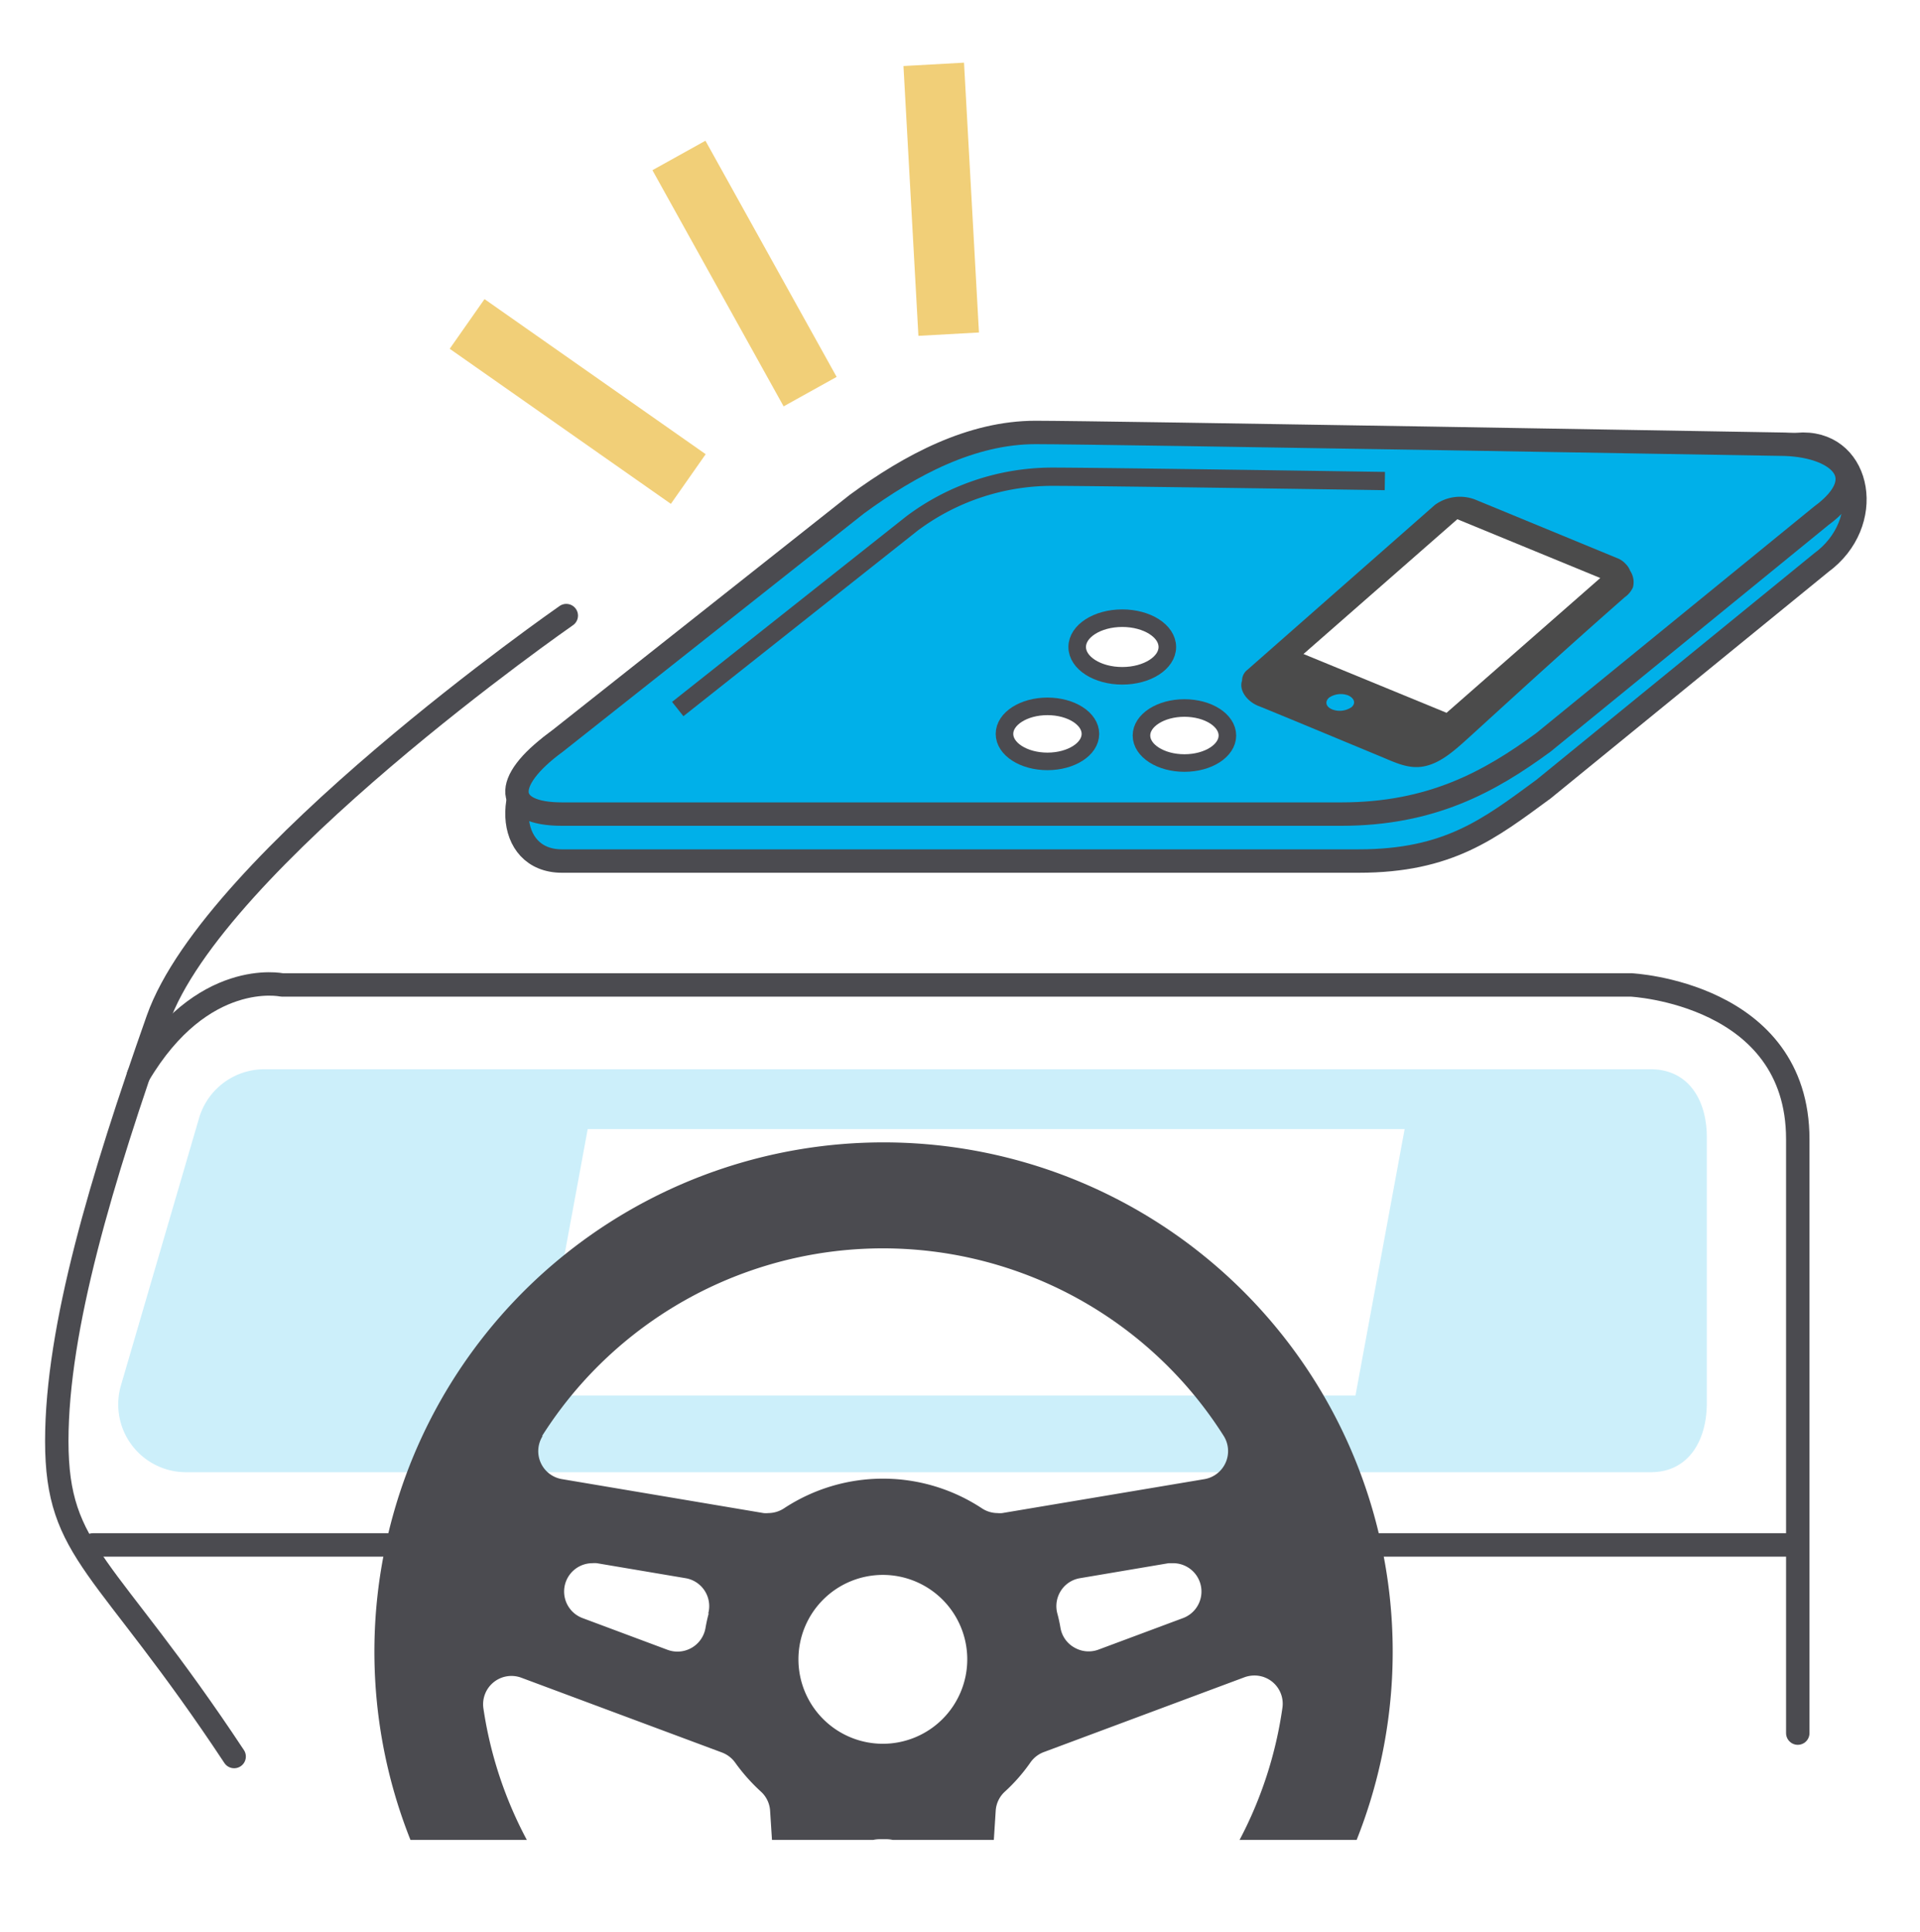
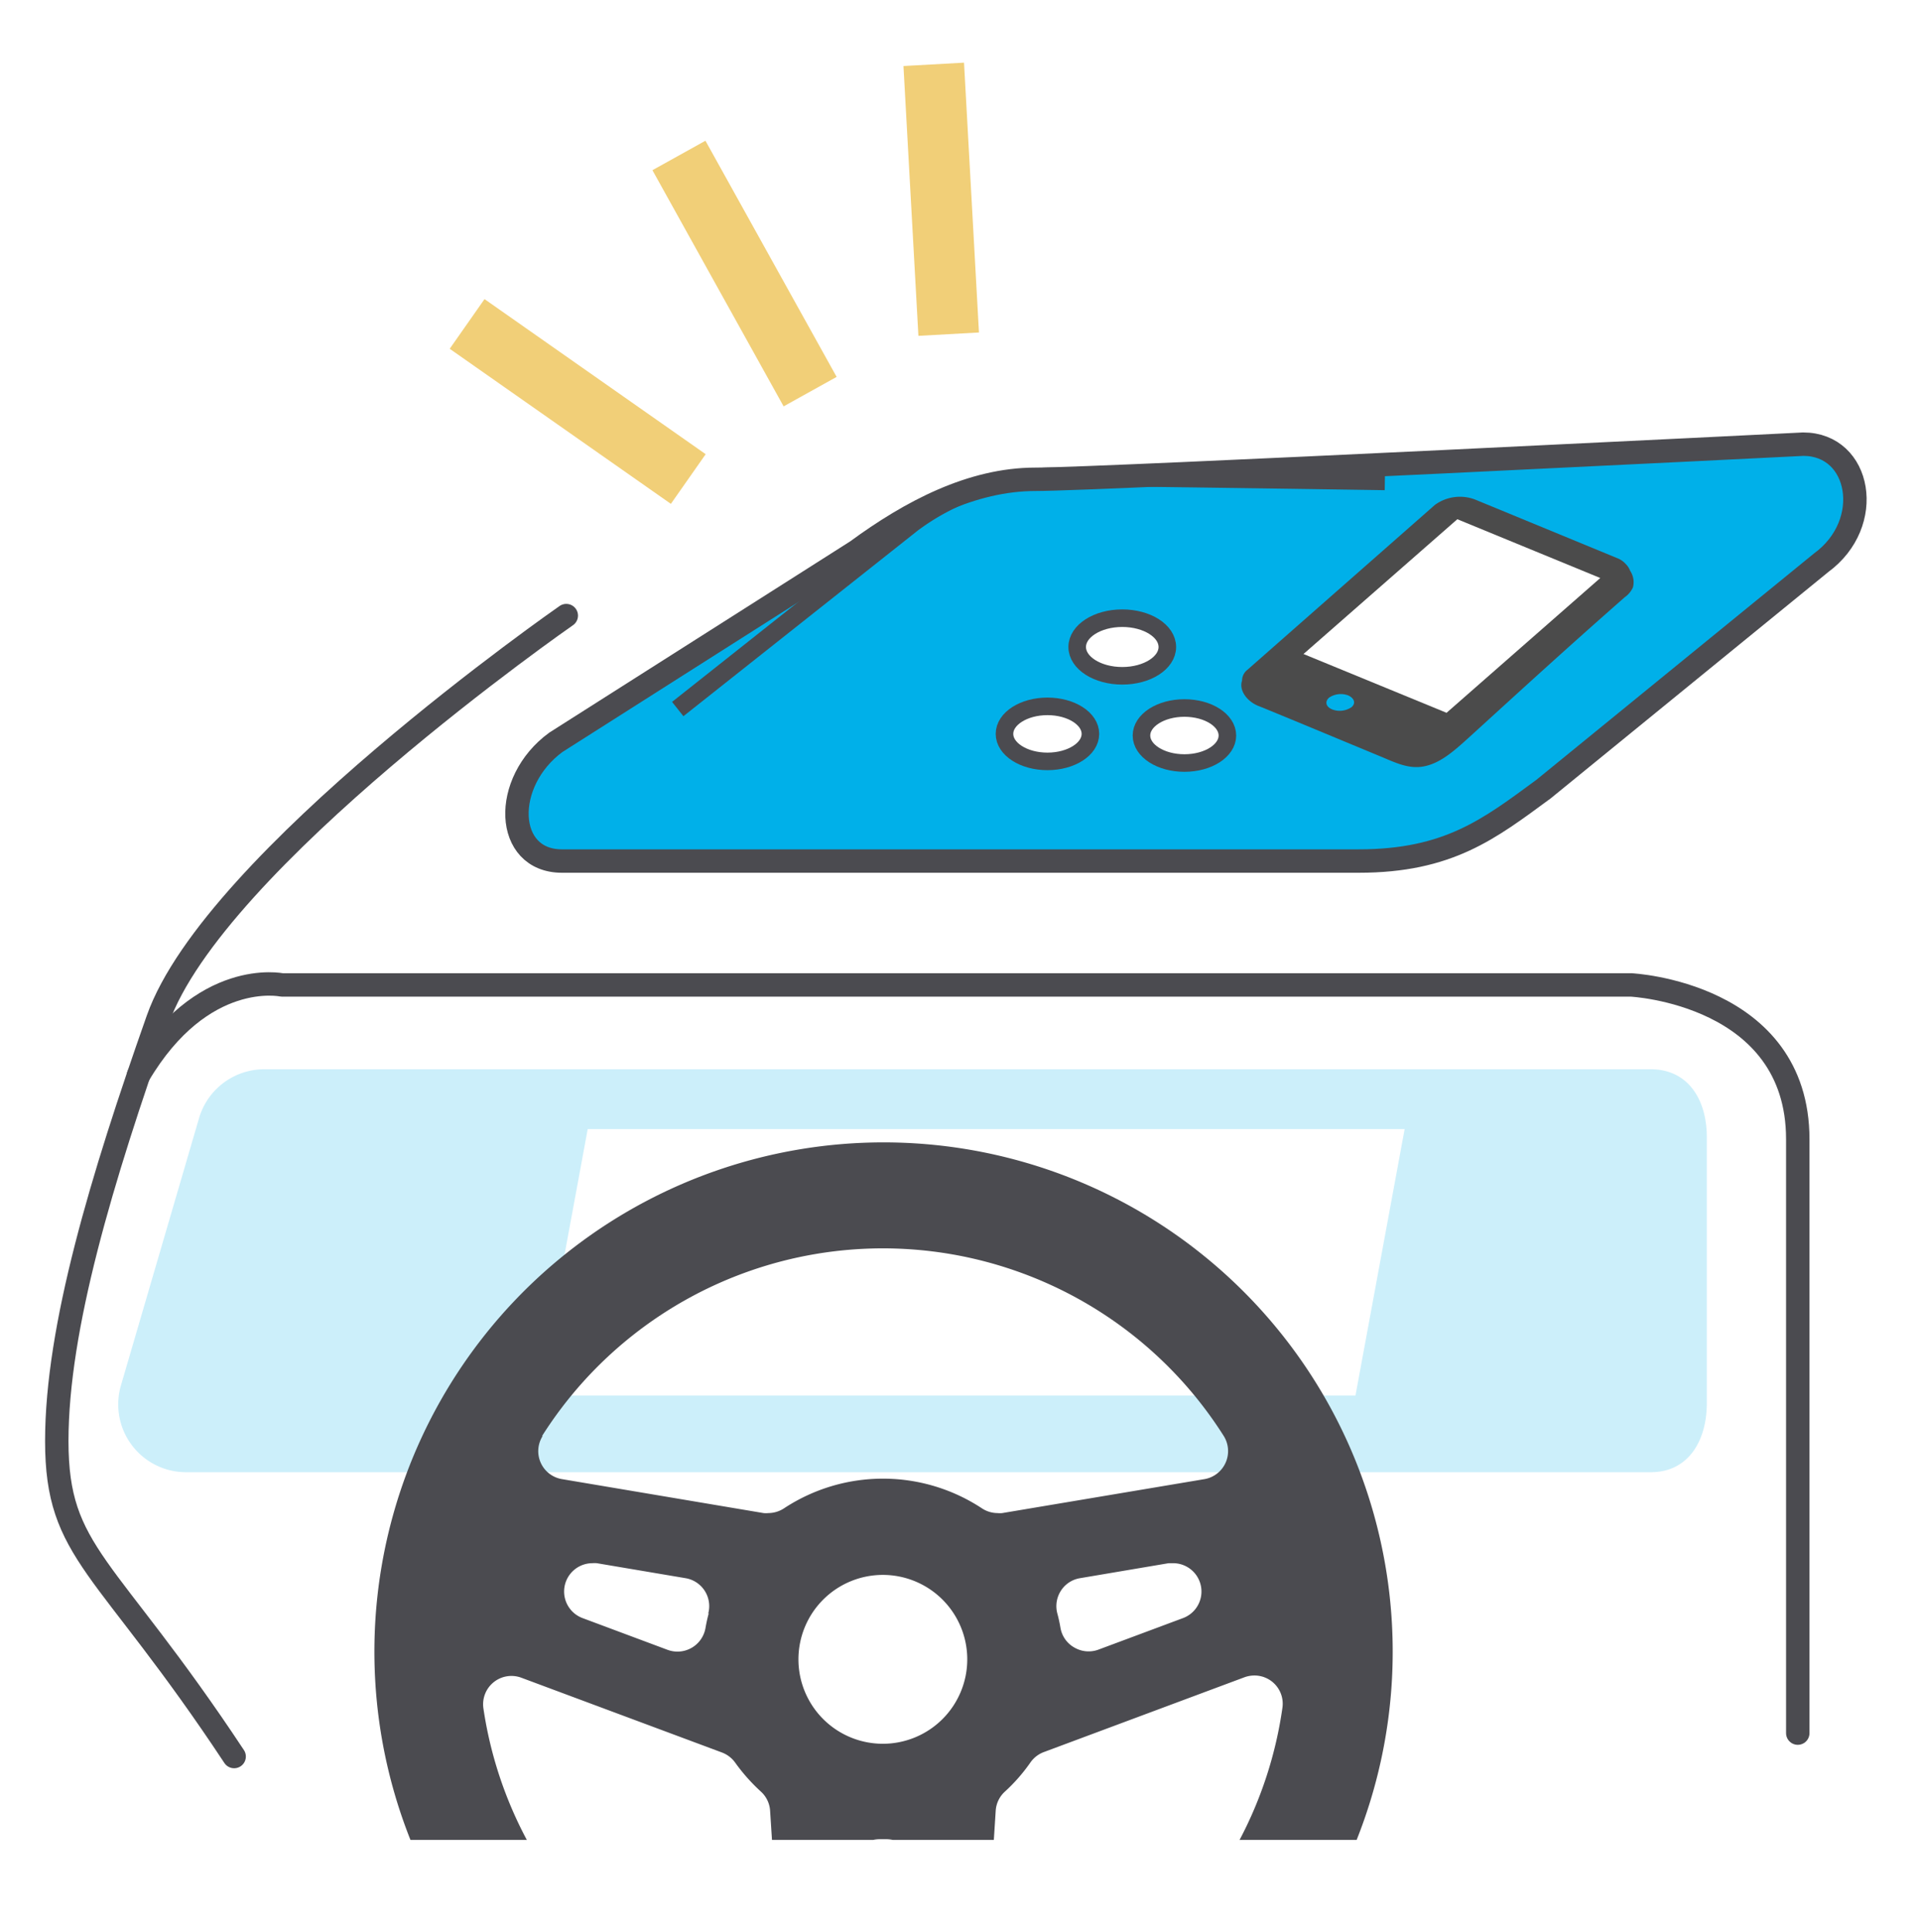
<svg xmlns="http://www.w3.org/2000/svg" viewBox="0 0 164 165">
  <defs>
    <style>.cls-1,.cls-11,.cls-2{fill:#fff;}.cls-11,.cls-2,.cls-3,.cls-5,.cls-6{stroke:#4b4b50;}.cls-11,.cls-2,.cls-3{stroke-linecap:round;}.cls-11,.cls-2,.cls-3,.cls-7{stroke-linejoin:round;}.cls-2,.cls-3,.cls-5{stroke-width:2px;}.cls-3,.cls-6,.cls-7,.cls-8{fill:none;}.cls-4,.cls-5{fill:#00b0e9;}.cls-4{opacity:0.2;}.cls-5,.cls-6{stroke-miterlimit:10;}.cls-6{stroke-width:1.56px;}.cls-7{stroke:#f1cf78;stroke-linecap:square;stroke-width:5.18px;}.cls-9{fill:#4b4b50;}.cls-10{fill:#4b4b4b;}.cls-11{stroke-width:1.5px;}</style>
  </defs>
  <g id="レイヤー_2" data-name="レイヤー 2">
    <g id="レイヤー_1-2" data-name="レイヤー 1">
-       <rect class="cls-1" width="164" height="165" />
      <path class="cls-2" d="M48.37,52.57S18.27,73.48,13.48,87.06s-8.63,26.32-8.63,36S9,133.37,20,150" />
-       <line class="cls-2" x1="7.94" y1="131.93" x2="153.17" y2="131.93" />
      <path class="cls-3" d="M11.83,91.82c5.42-9.17,12.25-7.71,12.25-7.71H139.33s14.23.7,14.23,13.18V148" />
      <path class="cls-4" d="M141,125.72H15.89a5.79,5.79,0,0,1-5.56-7.41L17,95.49a5.81,5.81,0,0,1,5.57-4.18H141c3.2,0,4.79,2.6,4.79,5.8v22.82C145.75,123.13,144.16,125.72,141,125.72Z" />
      <polygon class="cls-1" points="115.78 119.17 46 119.17 50.2 96.42 119.98 96.42 115.78 119.17" />
      <path class="cls-5" d="M116.05,73.53H48c-4.91,0-5.15-6.75-.52-10.14L73.18,47.06c4.62-3.39,9.82-6.13,15.27-6.13s65.58-3,65.58-3c4.91,0,6.15,6.75,1.52,10.13L131.84,67.39C127.22,70.78,123.73,73.53,116.05,73.53Z" />
-       <path class="cls-5" d="M114.57,69.52H48c-4.91,0-5.15-2.74-.52-6.13L73.18,43.06c4.62-3.39,9.82-6.13,15.27-6.13s63.58,1,63.58,1c4.91,0,8.15,2.74,3.52,6.13L131.84,63.39C127.22,66.78,122.25,69.52,114.57,69.52Z" />
      <path class="cls-6" d="M57.89,60.55l20-15.84a20,20,0,0,1,11.91-4c4.25,0,28.49.37,28.49.37" />
      <line class="cls-7" x1="59.25" y1="15.54" x2="67.94" y2="31.18" />
      <line class="cls-7" x1="42.02" y1="29.15" x2="56.67" y2="39.42" />
      <line class="cls-7" x1="79.9" y1="8.08" x2="80.89" y2="25.95" />
      <path class="cls-8" d="M80.67,160.1h-.54a2.48,2.48,0,0,0-.54.06h1.66a2.51,2.51,0,0,0-.55-.06Z" />
-       <path class="cls-8" d="M63.59,137.8,56,136.52a2.69,2.69,0,0,0-.4,0,2.42,2.42,0,0,0-.84,4.68L62,143.88A2.42,2.42,0,0,0,65.26,142c.07-.41.16-.83.27-1.23a2.42,2.42,0,0,0-1.94-3Z" />
      <path class="cls-8" d="M70,156a15.83,15.83,0,0,1-2.19-2.5,2.45,2.45,0,0,0-1.13-.88l-17.15-6.39a2.42,2.42,0,0,0-3.24,2.61A34.52,34.52,0,0,0,50,160.16h21l-.16-2.49A2.43,2.43,0,0,0,70,156Z" />
-       <path class="cls-8" d="M113.66,146.65a2.4,2.4,0,0,0-1.51-.53,2.5,2.5,0,0,0-.85.15l-17.14,6.39a2.42,2.42,0,0,0-1.14.88,14.87,14.87,0,0,1-2.19,2.5,2.43,2.43,0,0,0-.78,1.63l-.16,2.49h21a34.28,34.28,0,0,0,3.66-11.28A2.42,2.42,0,0,0,113.66,146.65Z" />
      <circle class="cls-8" cx="80.42" cy="144.71" r="7.2" transform="translate(-78.77 99.25) rotate(-45)" />
      <path class="cls-8" d="M55,126.31l17.27,2.9a1.87,1.87,0,0,0,.4,0,2.47,2.47,0,0,0,1.34-.4,15.36,15.36,0,0,1,16.92,0,2.44,2.44,0,0,0,1.33.4,1.81,1.81,0,0,0,.4,0l17.28-2.9a2.43,2.43,0,0,0,1.64-3.68,34.45,34.45,0,0,0-58.22,0,2.4,2.4,0,0,0-.17,2.28A2.43,2.43,0,0,0,55,126.31Z" />
      <path class="cls-8" d="M105.22,136.49l-.4,0-7.57,1.28a2.42,2.42,0,0,0-1.94,3c.11.4.2.82.27,1.23a2.39,2.39,0,0,0,1.18,1.68,2.42,2.42,0,0,0,2,.17l7.27-2.71a2.42,2.42,0,0,0-.85-4.68Z" />
      <path class="cls-9" d="M41.29,145.88a2.42,2.42,0,0,1,3.24-2.61l17.15,6.39a2.45,2.45,0,0,1,1.13.88A15.83,15.83,0,0,0,65,153a2.41,2.41,0,0,1,.78,1.63l.16,2.49h8.65a2.48,2.48,0,0,1,.54-.06h.57a2.51,2.51,0,0,1,.55.06h8.64l.16-2.49a2.41,2.41,0,0,1,.78-1.63,14.87,14.87,0,0,0,2.19-2.5,2.42,2.42,0,0,1,1.14-.88l17.14-6.39a2.5,2.5,0,0,1,.85-.15,2.41,2.41,0,0,1,2.39,2.76,34.52,34.52,0,0,1-3.66,11.28h10a43.49,43.49,0,1,0-80.82,0H45A34.52,34.52,0,0,1,41.29,145.88Zm19.24-8.08c-.11.4-.2.82-.27,1.23A2.43,2.43,0,0,1,57,140.88l-7.26-2.71a2.42,2.42,0,0,1,.84-4.68,2.69,2.69,0,0,1,.4,0l7.58,1.28a2.42,2.42,0,0,1,1.94,3Zm14.89,11.11a7.21,7.21,0,1,1,7.2-7.2A7.21,7.21,0,0,1,75.42,148.91Zm25.65-10.74-7.27,2.71a2.42,2.42,0,0,1-2-.17A2.39,2.39,0,0,1,90.58,139c-.07-.41-.16-.83-.27-1.23a2.43,2.43,0,0,1,.31-1.93,2.39,2.39,0,0,1,1.63-1.07l7.57-1.28.4,0a2.42,2.42,0,0,1,.85,4.68ZM46.3,122.63a34.46,34.46,0,0,1,58.23,0,2.43,2.43,0,0,1-1.64,3.68l-17.28,2.9a1.81,1.81,0,0,1-.4,0,2.44,2.44,0,0,1-1.33-.4,15.36,15.36,0,0,0-16.92,0,2.47,2.47,0,0,1-1.34.4,1.87,1.87,0,0,1-.4,0L48,126.31a2.42,2.42,0,0,1-1.65-3.68Z" />
      <path class="cls-10" d="M139.24,48.74a1.57,1.57,0,0,0-.38-.58v0a1.85,1.85,0,0,0-.73-.5l-12.13-5a3.63,3.63,0,0,0-3.44.46l-16,14.07a1.18,1.18,0,0,0-.47.94c-.28.83.44,1.76,1.36,2.14l.48.19,2.67,1.1,7.23,3c1.25.51,2.43,1.14,3.77.89s2.45-1.18,3.77-2.38c4.92-4.48,8.39-7.66,13.41-12.07a2.08,2.08,0,0,0,.7-.84h0A1.75,1.75,0,0,0,139.24,48.74Zm-23.8,11.65a1.79,1.79,0,0,1-1.65.19c-.53-.22-.65-.65-.27-1a1.79,1.79,0,0,1,1.65-.19C115.7,59.64,115.82,60.07,115.44,60.39Z" />
      <ellipse class="cls-11" cx="95.86" cy="55.25" rx="3.85" ry="2.46" />
      <ellipse class="cls-11" cx="101.17" cy="62.81" rx="3.67" ry="2.35" />
      <ellipse class="cls-11" cx="89.47" cy="62.67" rx="3.67" ry="2.35" />
      <polygon class="cls-1" points="123.56 60.87 111.34 55.85 124.48 44.34 136.69 49.36 123.56 60.87" />
    </g>
  </g>
</svg>